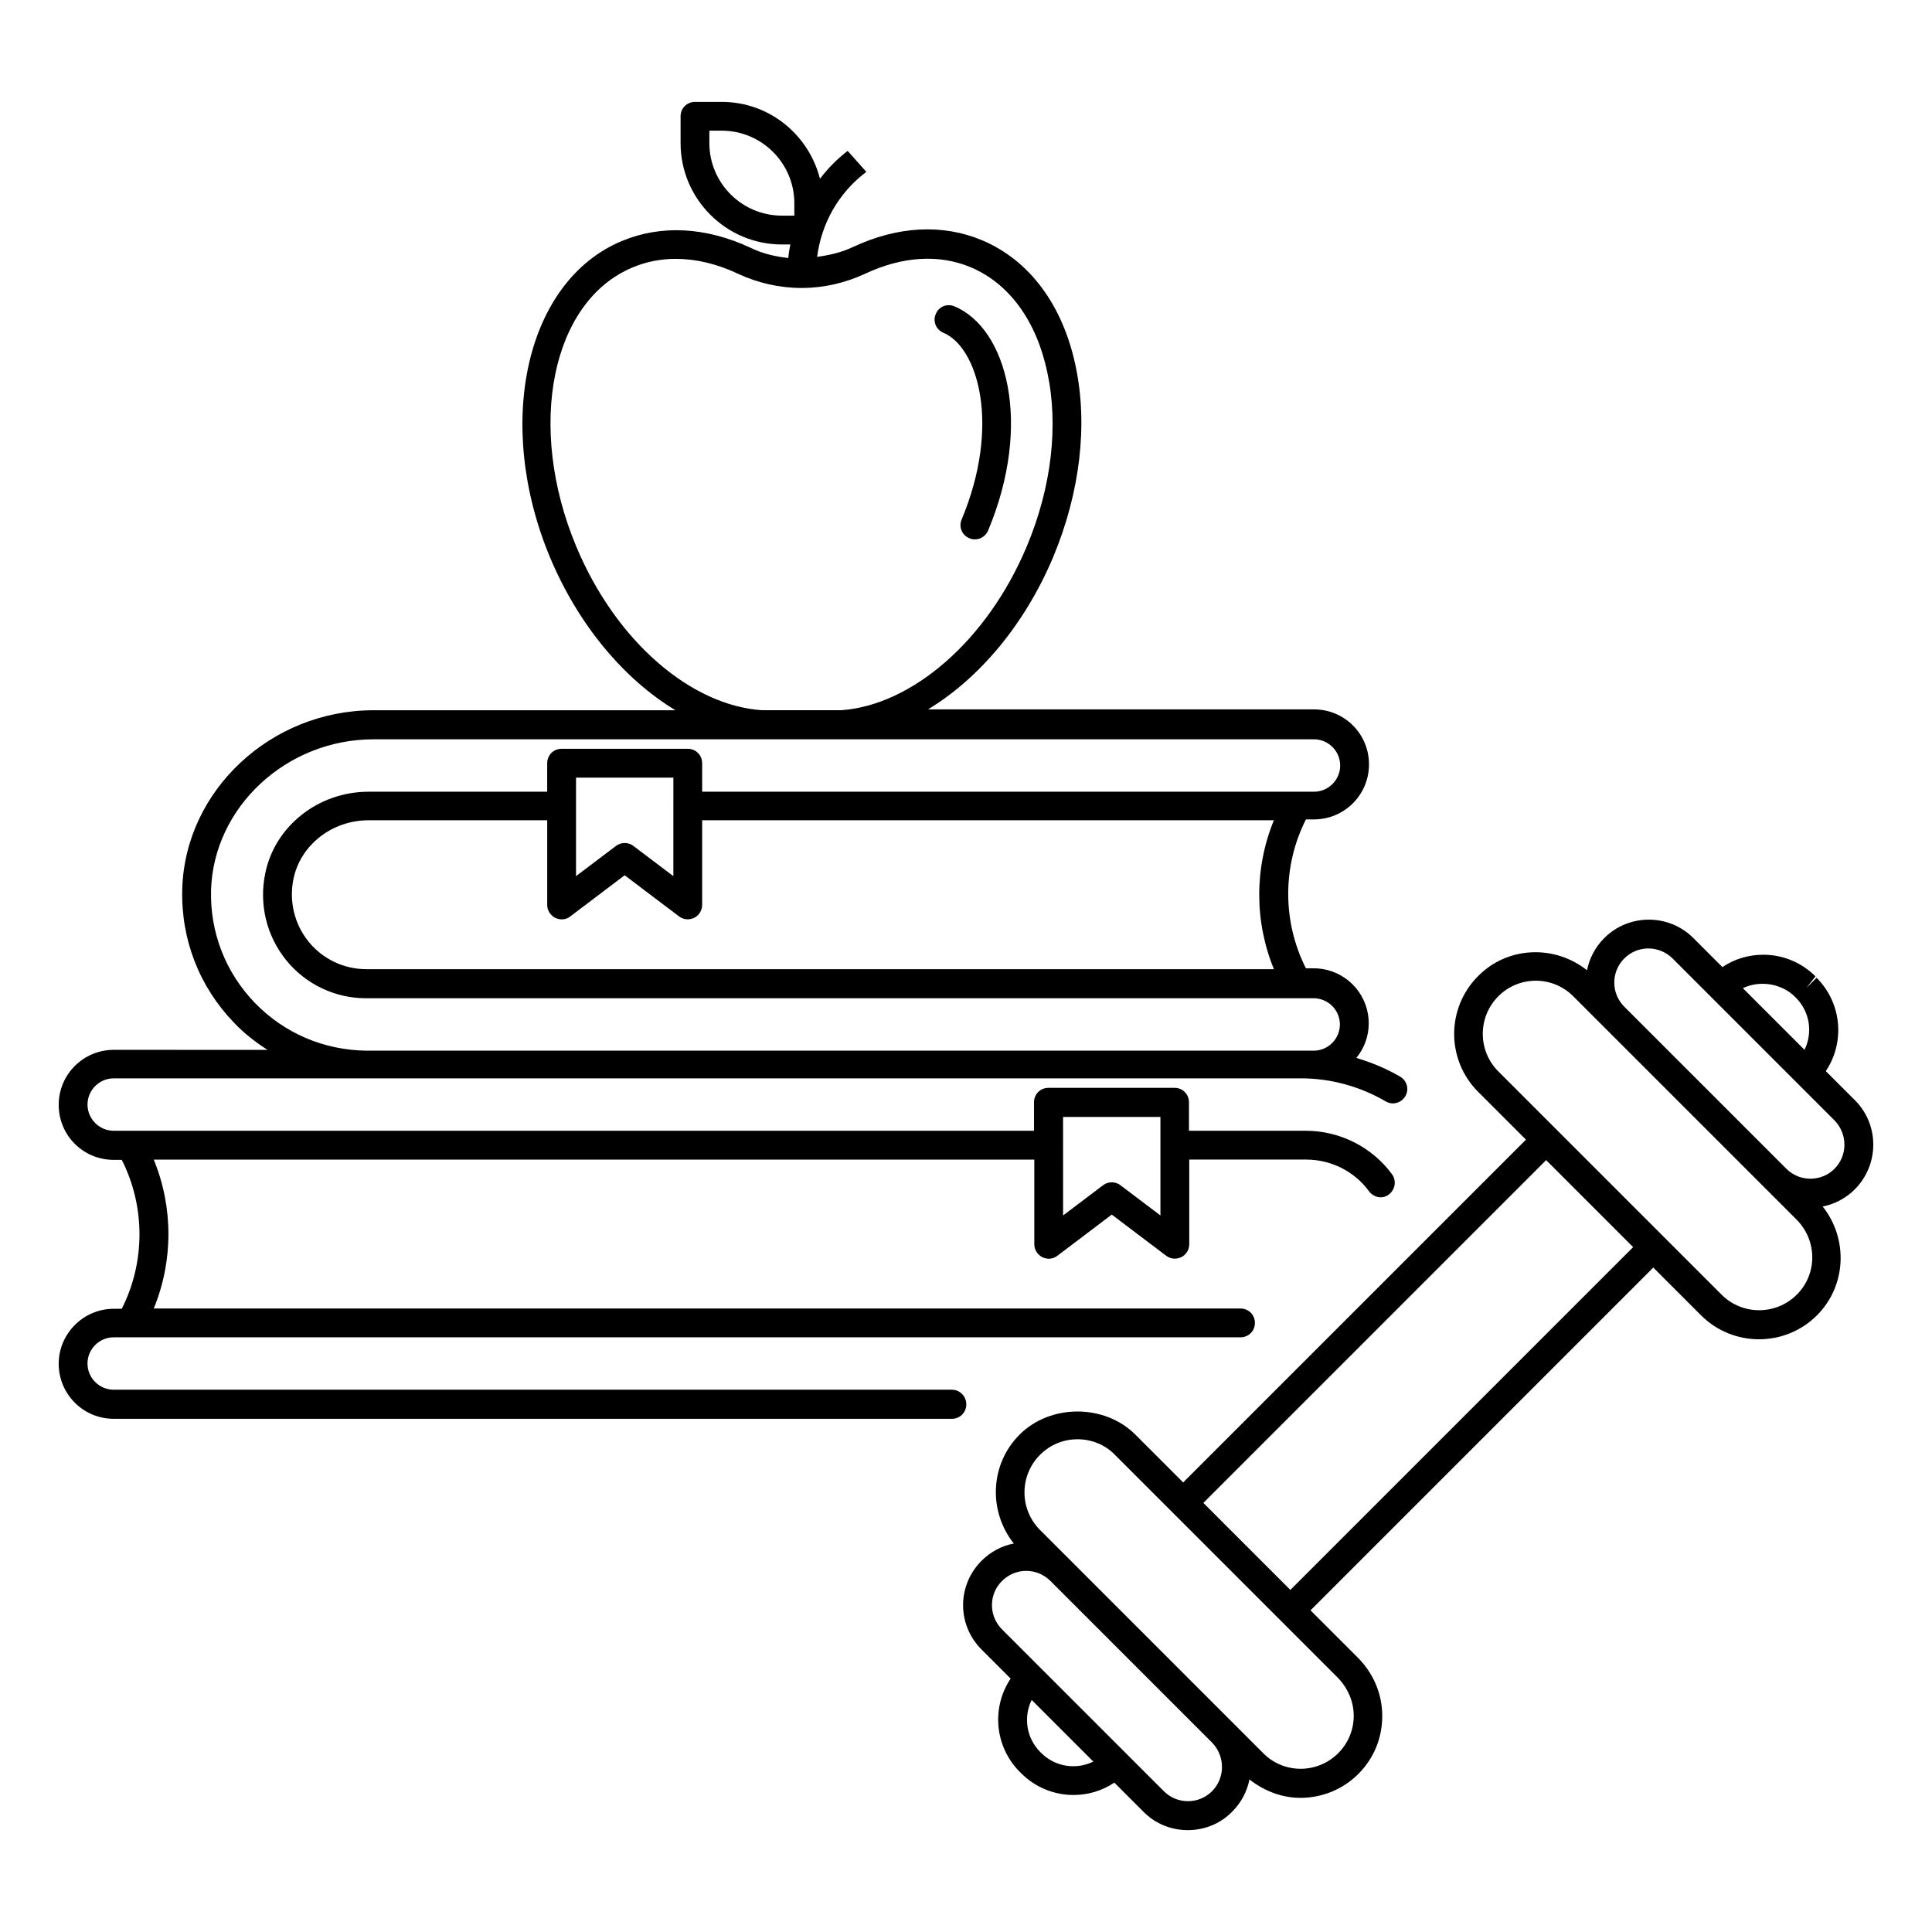
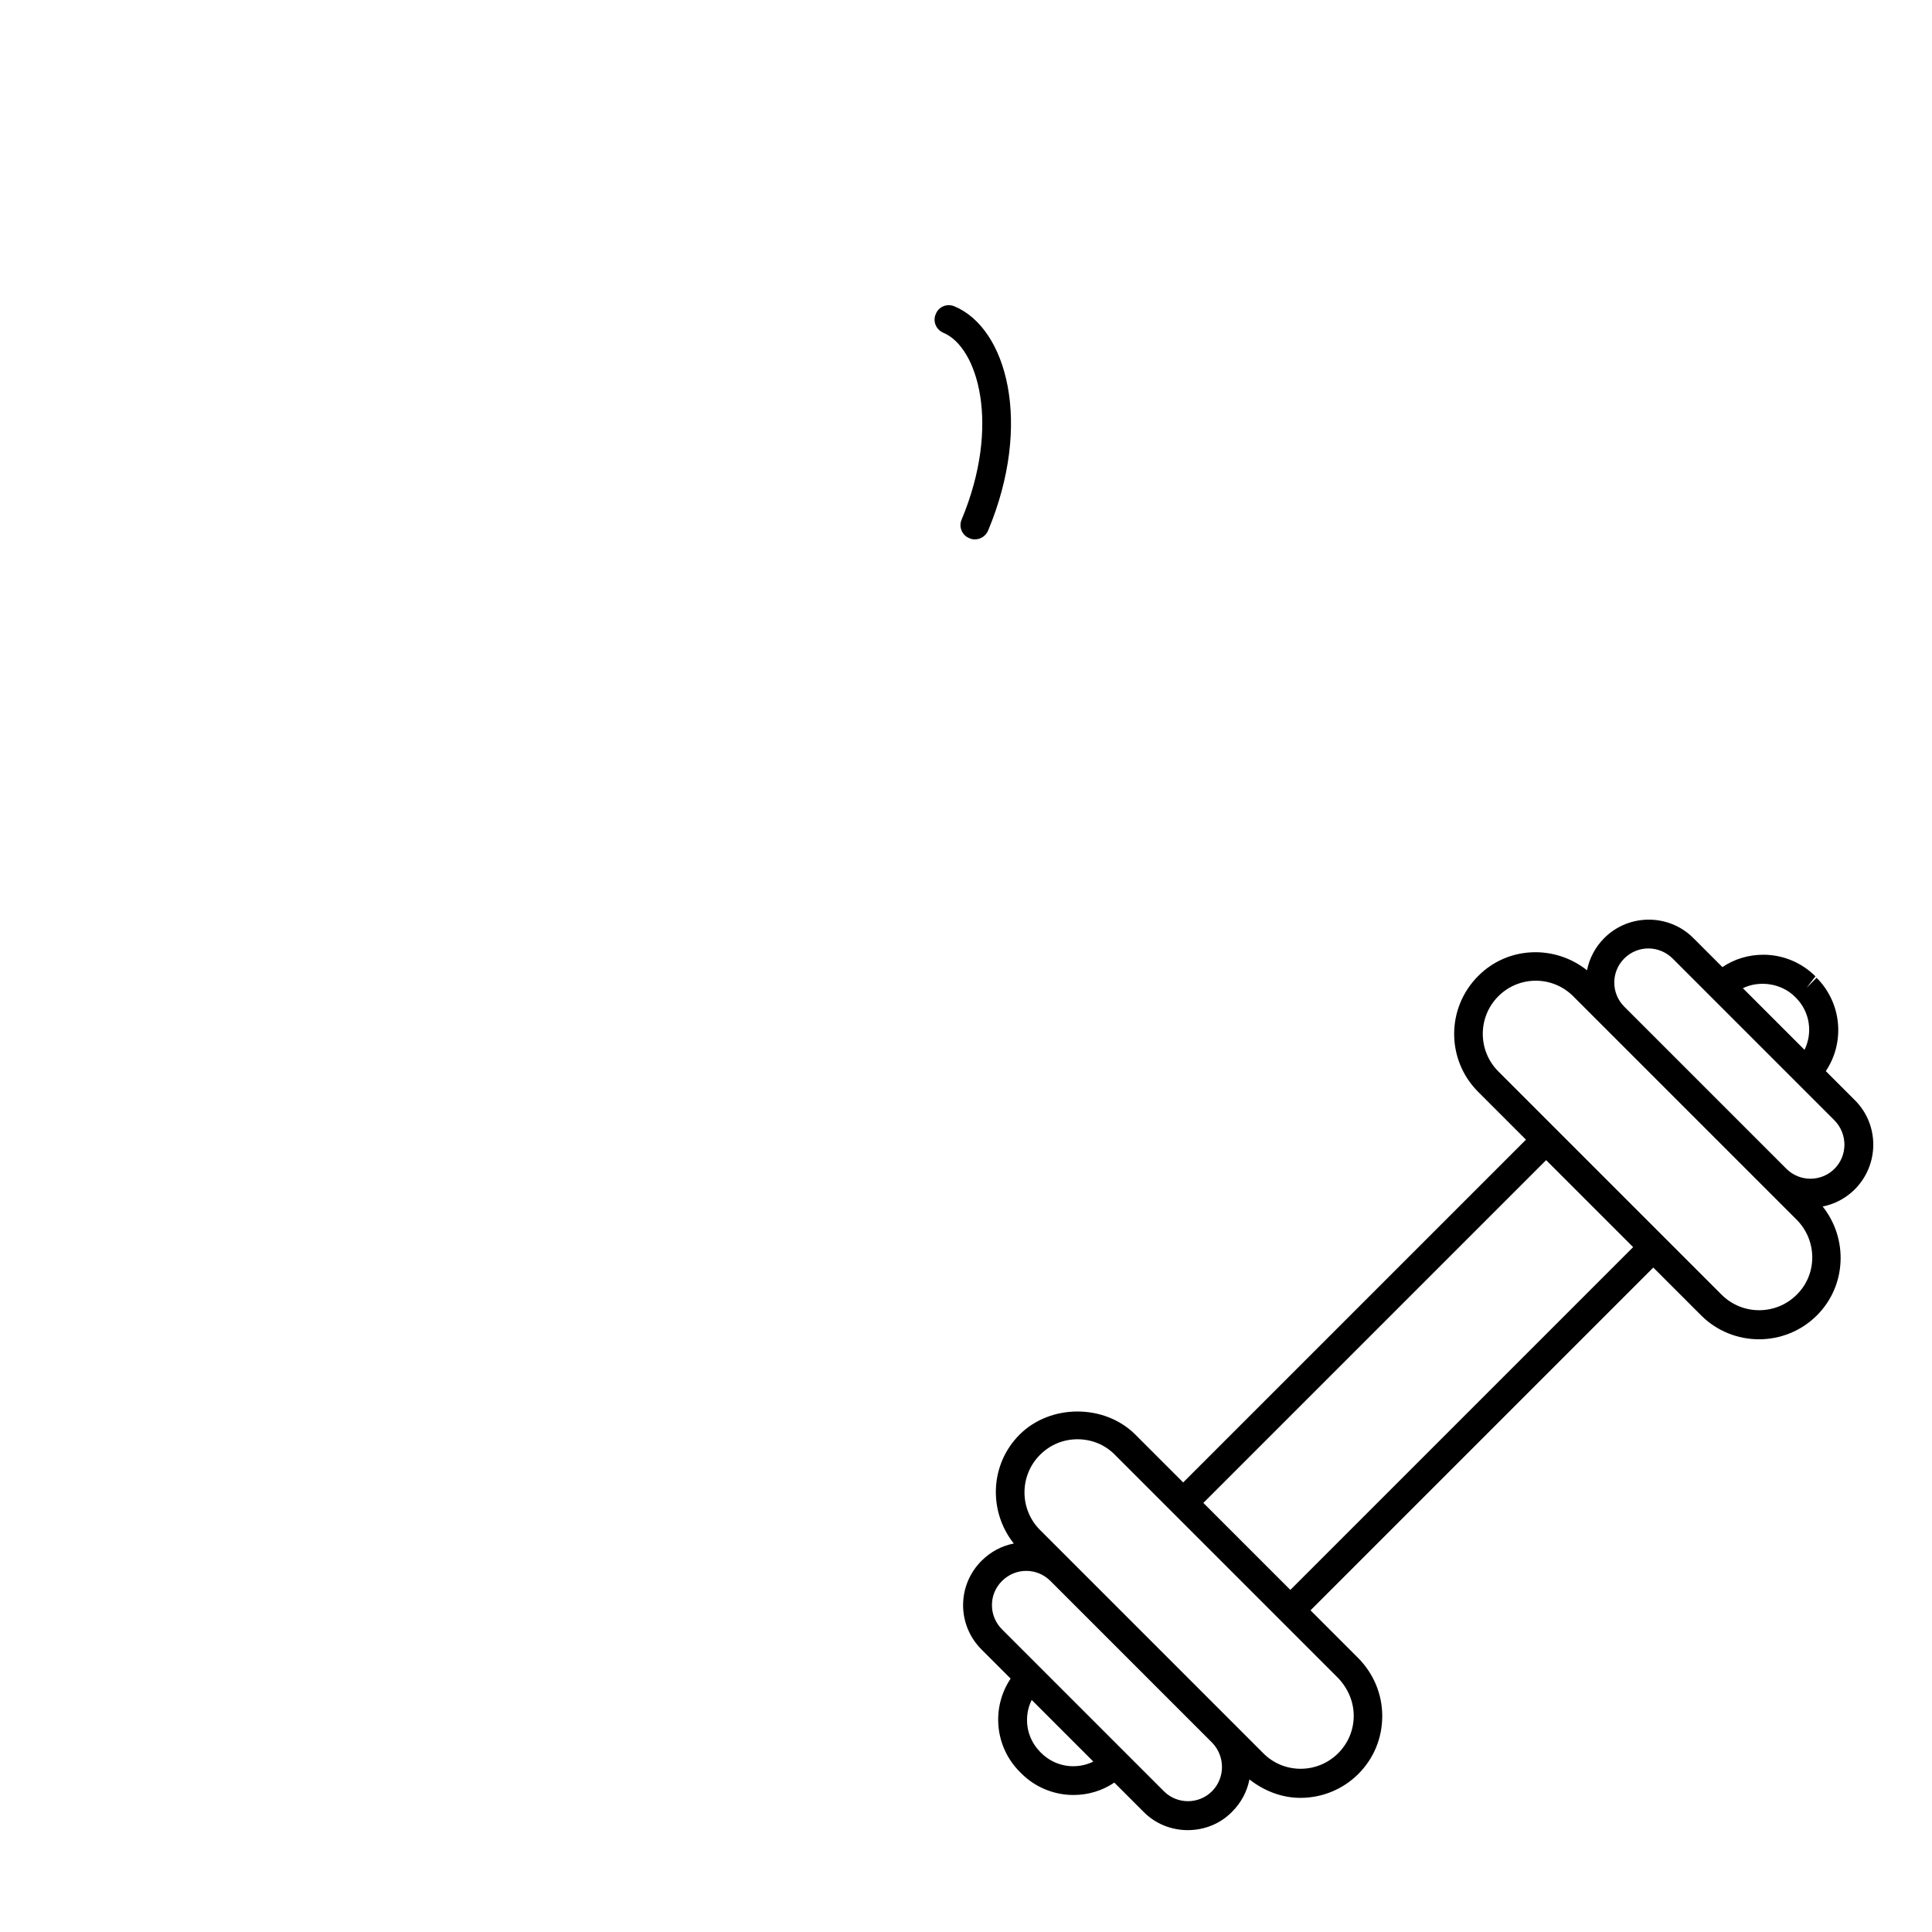
<svg xmlns="http://www.w3.org/2000/svg" fill="#000000" width="800px" height="800px" version="1.1" viewBox="144 144 512 512">
  <g>
    <path d="m394.04 232.21c9.082 3.816 15.266 24.426 4.809 49.465-0.84 1.91 0.078 4.199 2.062 4.961 0.457 0.23 0.992 0.305 1.449 0.305 1.527 0 2.902-0.918 3.512-2.367 11.832-28.32 4.961-53.586-8.93-59.387-1.984-0.84-4.199 0.078-4.961 2.062-0.84 1.906 0.074 4.121 2.059 4.961z" />
    <path d="m635.57 435.57-7.711-7.711c5.113-7.633 4.273-18.016-2.441-24.734l-2.672 2.672 2.367-3.055c-3.664-3.664-8.625-5.727-13.816-5.727-3.894 0-7.711 1.145-10.84 3.281l-7.711-7.711c-6.488-6.488-17.098-6.488-23.586 0-2.441 2.441-3.969 5.418-4.582 8.551-8.551-6.793-20.992-6.414-28.855 1.527-8.473 8.473-8.473 22.215 0 30.688l12.672 12.672-90.84 90.84-12.672-12.672c-8.168-8.168-22.52-8.168-30.688 0-7.863 7.863-8.32 20.305-1.527 28.855-3.129 0.609-6.106 2.137-8.551 4.582-3.129 3.129-4.887 7.328-4.887 11.754 0 4.426 1.754 8.625 4.887 11.754l7.711 7.711c-5.113 7.633-4.273 18.016 2.441 24.734l0.383 0.383c3.816 3.816 8.855 5.727 13.816 5.727 3.816 0 7.559-1.07 10.84-3.281l7.711 7.711c3.211 3.277 7.484 4.883 11.762 4.883 4.273 0 8.551-1.602 11.754-4.887 2.441-2.441 3.969-5.418 4.582-8.551 3.969 3.129 8.703 4.887 13.512 4.887 5.574 0 11.145-2.137 15.344-6.336 4.121-4.121 6.336-9.543 6.336-15.344 0-5.801-2.289-11.223-6.336-15.344l-12.672-12.672 90.84-90.84 12.672 12.672c4.199 4.199 9.77 6.336 15.344 6.336 5.574 0 11.145-2.137 15.344-6.336 7.863-7.863 8.32-20.305 1.527-28.855 3.129-0.609 6.106-2.137 8.551-4.582 6.481-6.559 6.481-17.094-0.008-23.582zm-15.875-27.402 0.305 0.305c3.664 3.742 4.426 9.238 2.215 13.742l-16.336-16.336c4.426-2.141 10.227-1.301 13.816 2.289zm-199.77 200.38-0.305-0.305c-3.664-3.742-4.426-9.238-2.215-13.742l16.336 16.336c-4.504 2.215-10.074 1.449-13.816-2.289zm45.266 10.152c-3.512 3.512-9.238 3.512-12.746 0l-42.898-42.898c-1.68-1.68-2.672-3.969-2.672-6.414 0-2.441 0.918-4.656 2.672-6.414 1.754-1.754 4.047-2.672 6.414-2.672 2.367 0 4.656 0.918 6.414 2.672l42.898 42.898c3.43 3.59 3.43 9.316-0.082 12.828zm37.559-20c0 3.742-1.449 7.25-4.121 9.922-5.496 5.496-14.426 5.496-19.848 0l-59.16-59.16c-5.496-5.496-5.496-14.426 0-19.922 2.672-2.672 6.184-4.121 9.922-4.121 3.742 0 7.328 1.449 9.922 4.121l59.16 59.16c2.598 2.746 4.125 6.258 4.125 10zm-16.793-33.359-23.055-23.055 90.84-90.84 23.055 23.055zm134.2-78.242c-5.496 5.496-14.426 5.496-19.922 0l-59.16-59.16c-5.496-5.496-5.496-14.426 0-19.922 2.75-2.75 6.336-4.121 9.922-4.121 3.586 0 7.176 1.375 9.922 4.121l59.16 59.16c5.574 5.57 5.574 14.5 0.078 19.922zm10-33.359c-3.512 3.512-9.238 3.512-12.746 0l-42.977-42.977c-3.512-3.512-3.512-9.238 0-12.746 1.754-1.754 4.047-2.672 6.414-2.672 2.289 0 4.656 0.918 6.414 2.672l42.898 42.898c3.508 3.586 3.508 9.312-0.004 12.824z" />
-     <path d="m396.26 512.29h-222.13c-3.816 0-6.945-3.129-6.945-6.945s3.129-6.945 6.945-6.945h298.62c2.137 0 3.816-1.68 3.816-3.816s-1.68-3.816-3.816-3.816h-288.01c5.191-12.594 5.191-26.871 0-39.465h233.36v22.441c0 1.449 0.84 2.75 2.137 3.434 1.297 0.609 2.824 0.535 3.969-0.383l14.426-10.914 14.426 10.914c0.688 0.535 1.527 0.762 2.289 0.762 0.609 0 1.145-0.152 1.68-0.383 1.297-0.609 2.137-1.984 2.137-3.434v-22.441h30.992c6.566 0 12.824 3.129 16.641 8.398 0.762 0.992 1.91 1.602 3.055 1.602 0.762 0 1.602-0.23 2.215-0.762 1.68-1.223 2.062-3.664 0.84-5.344-5.266-7.176-13.816-11.527-22.824-11.527h-30.992v-7.559c0-2.137-1.68-3.816-3.816-3.816h-33.434c-2.137 0-3.816 1.68-3.816 3.816v7.559h-243.89c-3.816 0-6.945-3.129-6.945-6.945s3.129-6.945 6.945-6.945h314.73c7.785 0 15.574 2.137 22.367 6.106 1.754 1.07 4.121 0.457 5.191-1.375 1.07-1.832 0.457-4.121-1.375-5.191-3.664-2.137-7.559-3.742-11.602-4.961 2.062-2.519 3.281-5.648 3.281-9.16 0-8.016-6.488-14.578-14.578-14.578h-2.066c-6.258-12.367-6.258-27.098 0-39.465h2.137c8.016 0 14.578-6.488 14.578-14.578s-6.488-14.578-14.578-14.578h-102.29c13.512-8.168 25.648-22.441 33.207-40.457 7.098-17.023 9.238-35.039 5.879-50.688-3.434-16.184-12.289-27.938-24.809-33.207-10.457-4.352-22.289-3.742-34.199 1.832-3.055 1.449-6.184 2.137-9.465 2.594 1.145-8.777 5.574-16.793 12.746-22.289l0.305-0.23-4.961-5.57c-2.824 2.215-5.266 4.656-7.328 7.406-2.977-11.684-13.434-20.383-26.031-20.383h-7.098c-2.137 0-3.816 1.68-3.816 3.816v7.098c0 14.809 12.062 26.871 26.871 26.871h2.215c-0.23 1.223-0.457 2.367-0.535 3.586-3.434-0.383-6.793-1.145-9.922-2.672-11.91-5.574-23.738-6.184-34.199-1.832-25.418 10.609-33.895 48.242-19.008 83.891 7.559 18.016 19.695 32.289 33.207 40.457l-80.004 0.004c-27.176 0-49.922 21.223-50.688 47.328-0.383 13.359 4.504 25.953 13.742 35.496 2.672 2.824 5.727 5.191 8.855 7.176l-40.762-0.004c-8.016 0-14.578 6.488-14.578 14.578 0 8.09 6.488 14.578 14.578 14.578h2.137c6.258 12.367 6.258 27.098 0 39.465l-2.137 0.004c-8.016 0-14.578 6.566-14.578 14.578 0 8.016 6.488 14.578 14.578 14.578h222.13c2.137 0 3.816-1.68 3.816-3.816 0-2.133-1.68-3.891-3.816-3.891zm29.465-72.289h25.801v26.105l-10.609-8.016c-0.688-0.535-1.527-0.762-2.289-0.762s-1.602 0.23-2.289 0.762l-10.609 8.016zm-93.738-258.09v-3.281h3.281c10.609 0 19.238 8.625 19.238 19.238v3.281h-3.281c-10.613-0.004-19.238-8.629-19.238-19.238zm149.62 218.93h-240.53c-5.953 0-11.527-2.672-15.266-7.25-3.742-4.582-5.266-10.688-4.047-16.641 1.832-9.008 10.23-15.574 19.922-15.574h47.328v22.441c0 1.449 0.84 2.75 2.137 3.434 1.297 0.609 2.824 0.535 3.969-0.383l14.426-10.914 14.426 10.914c0.688 0.535 1.527 0.762 2.289 0.762 0.609 0 1.145-0.152 1.68-0.383 1.297-0.609 2.137-1.984 2.137-3.434v-22.441h151.52c-5.184 12.598-5.184 26.871 0.008 39.469zm-159.16-24.656-10.609-8.016c-0.688-0.535-1.527-0.762-2.289-0.762s-1.602 0.23-2.289 0.762l-10.609 8.016v-26.105h25.801zm-25.723-87.328c-13.281-31.754-6.641-64.961 14.887-73.969 3.586-1.527 7.481-2.289 11.449-2.289 5.344 0 10.914 1.297 16.566 3.969 5.266 2.441 10.992 3.742 16.641 3.742h0.152 0.152c5.648 0 11.375-1.297 16.641-3.742 9.922-4.656 19.617-5.266 28.016-1.754 10.152 4.273 17.406 14.121 20.305 27.785 3.055 14.121 1.145 30.535-5.418 46.184-10.535 25.113-30.535 42.137-49.234 43.434h-20.914c-18.785-1.223-38.711-18.168-49.242-43.359zm-85.191 120.91c-7.785-8.09-11.91-18.703-11.602-29.922 0.688-21.984 20-39.922 43.055-39.922h249.23c3.816 0 6.945 3.129 6.945 6.945s-3.129 6.945-6.945 6.945h-162.14v-7.559c0-2.137-1.68-3.816-3.816-3.816h-33.434c-2.137 0-3.816 1.68-3.816 3.816v7.559h-47.328c-13.359 0-24.887 9.16-27.402 21.68-1.68 8.246 0.383 16.566 5.574 22.977 5.191 6.414 12.977 10.078 21.145 10.078h251.14c3.816 0 6.945 3.129 6.945 6.945s-3.129 6.945-6.945 6.945h-251.07c-11.223-0.152-21.68-4.582-29.543-12.672z" />
  </g>
</svg>